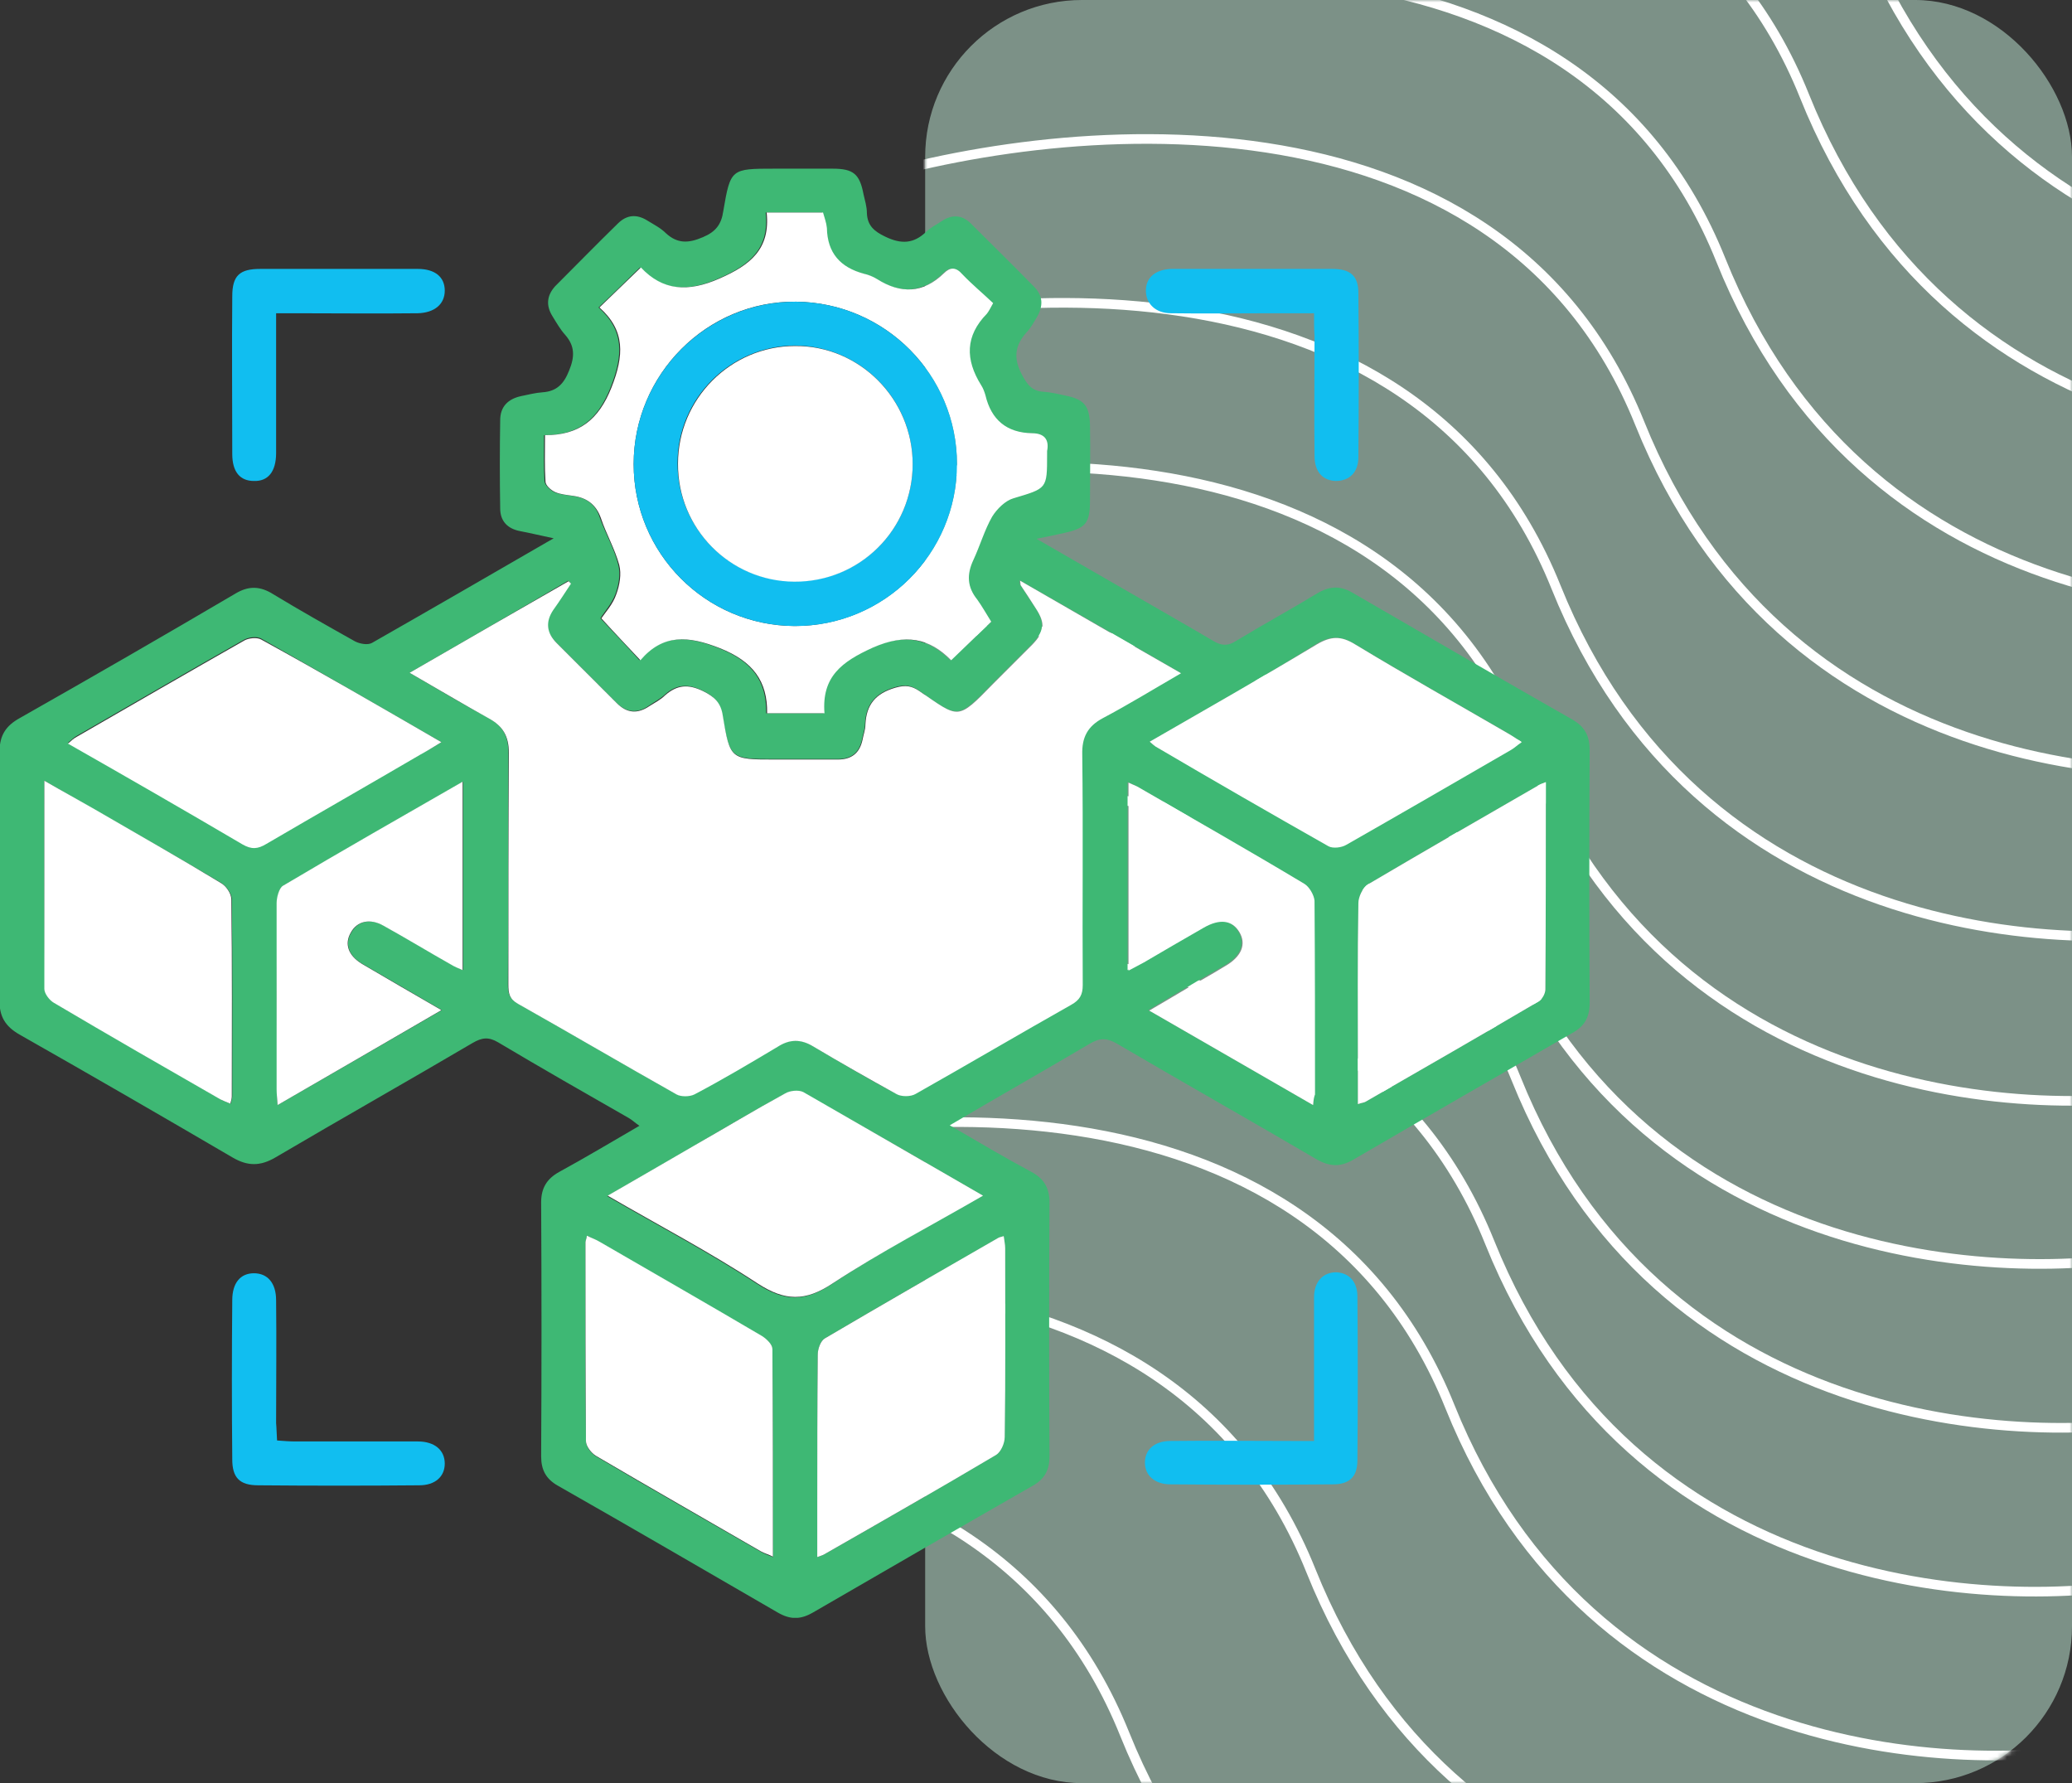
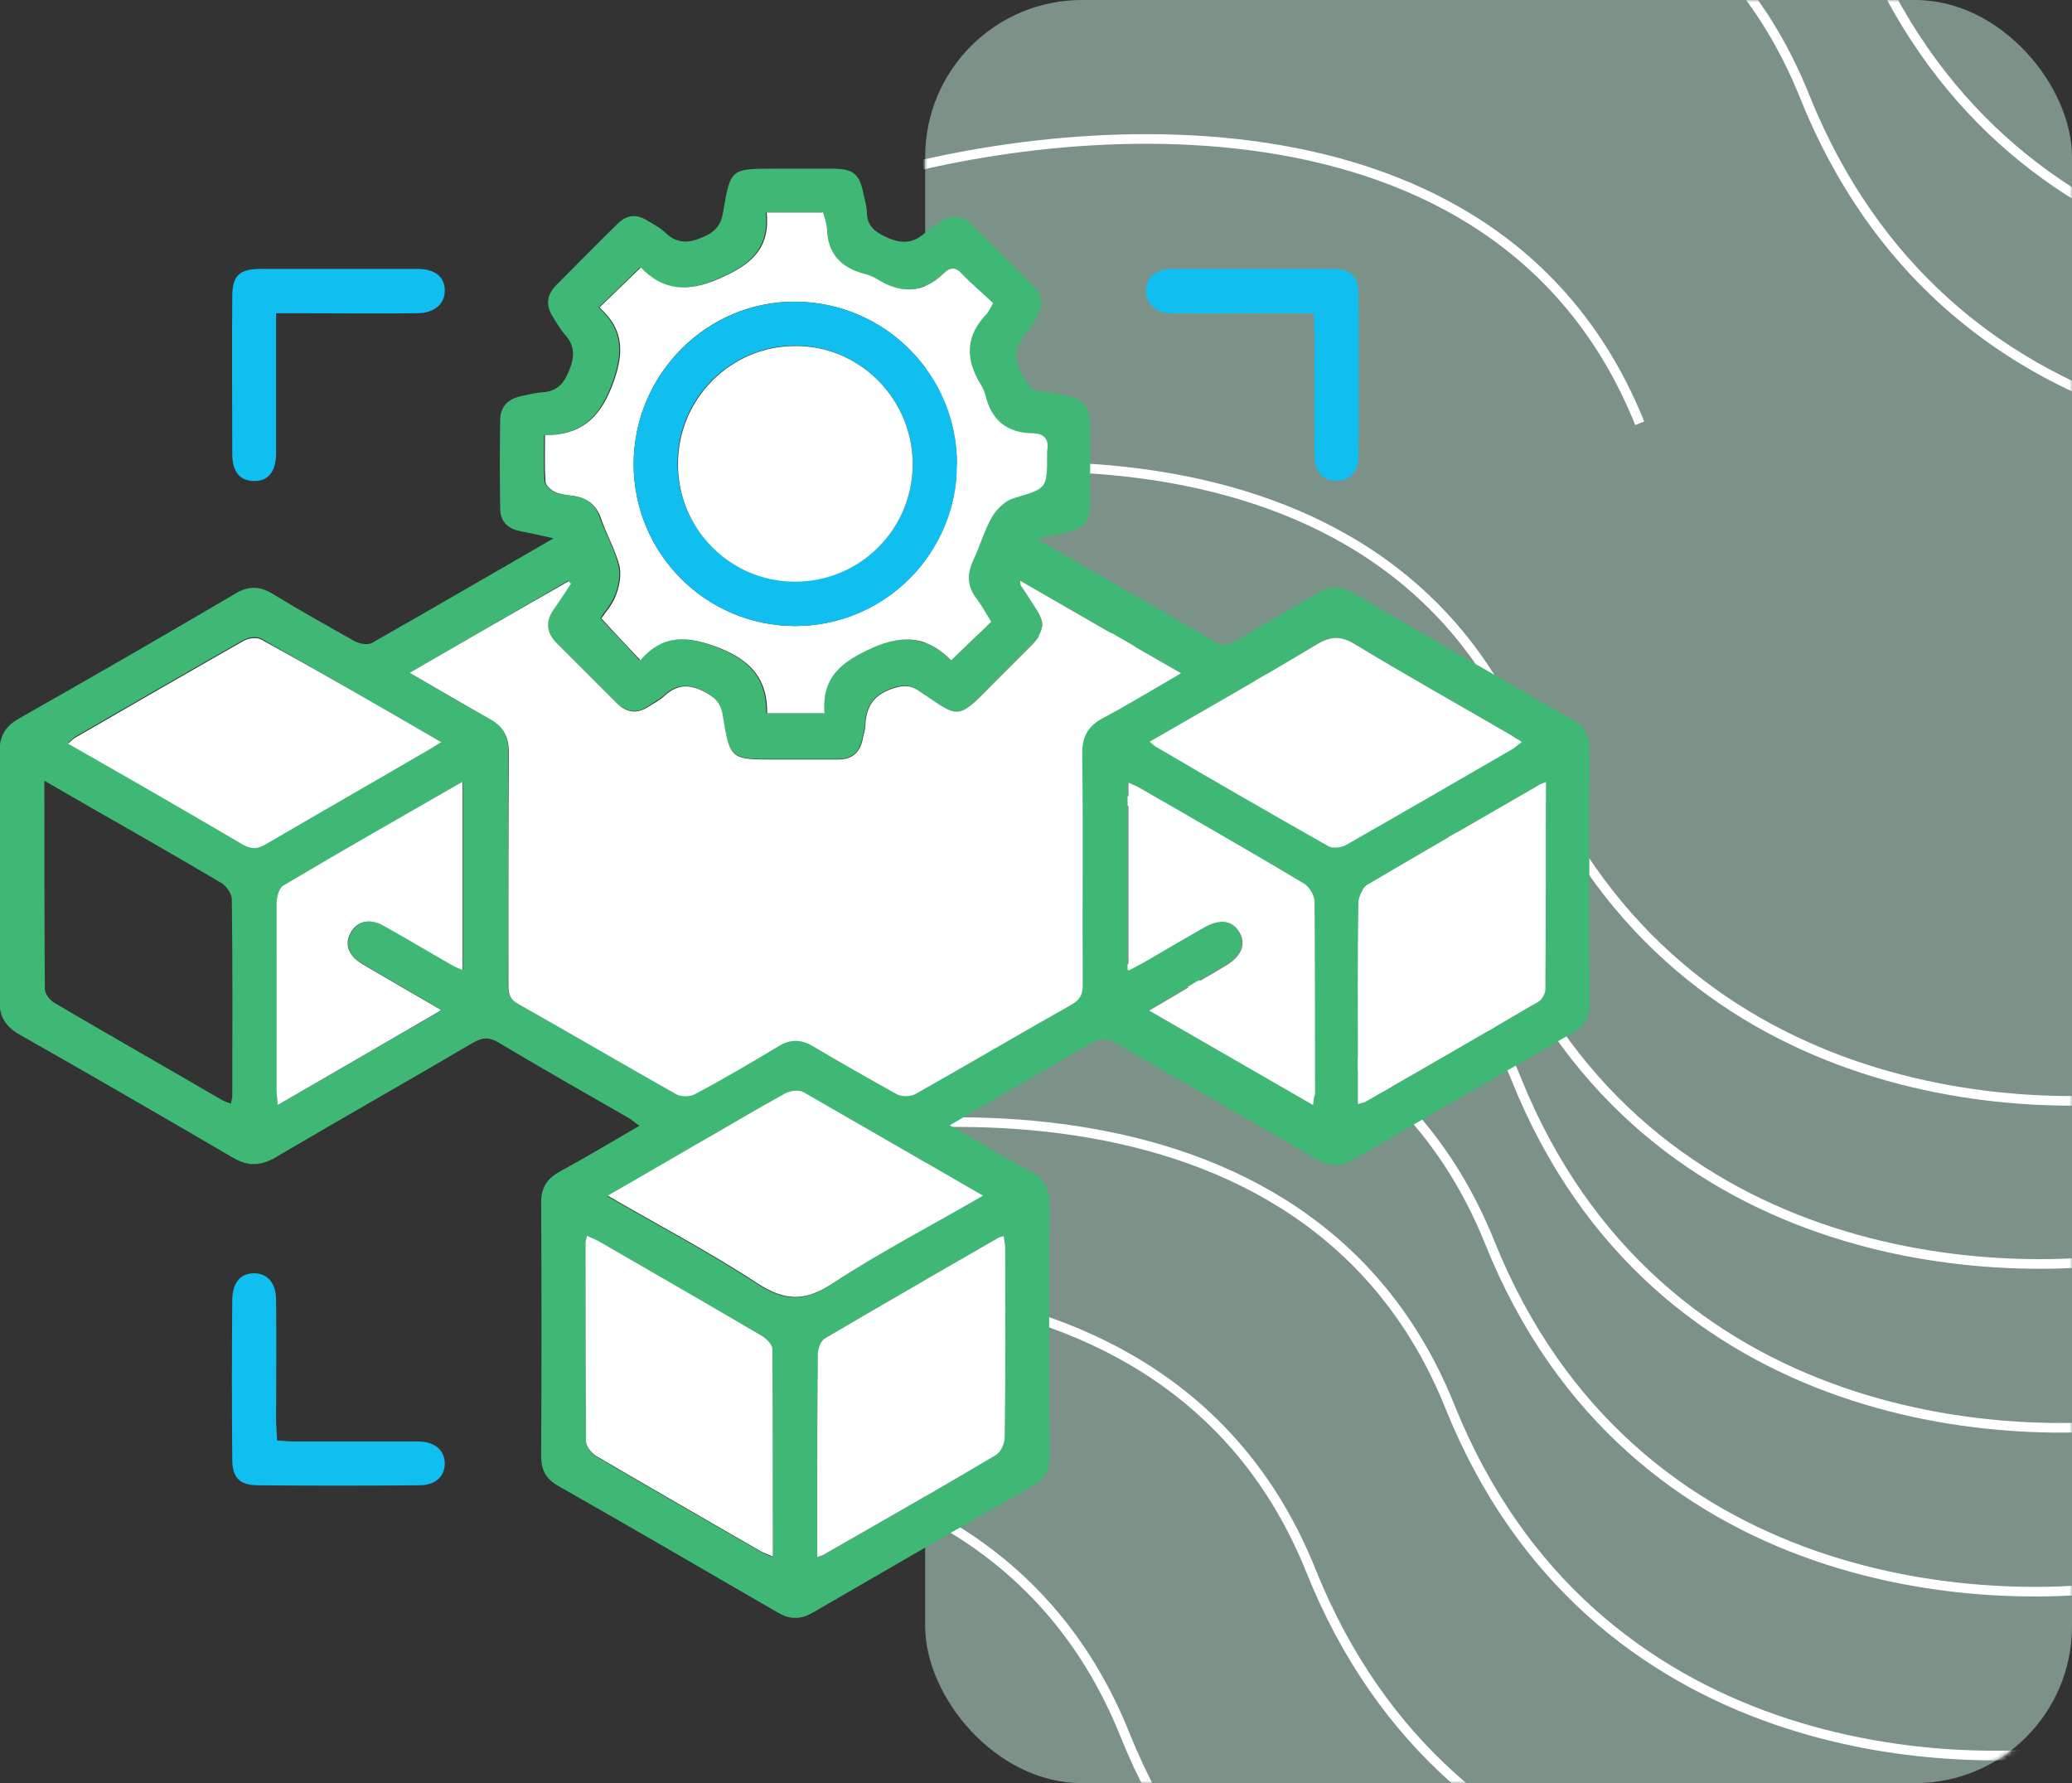
<svg xmlns="http://www.w3.org/2000/svg" width="430" height="370" viewBox="0 0 430 370" fill="none">
  <rect x="0" y="0" width="430" height="370" fill="#333333" stroke="none" />
  <rect x="192" width="238" height="370" rx="32.546" fill="#C6F0DD" fill-opacity="0.5" />
  <mask id="mask0_6395_23490" style="mask-type:alpha" maskUnits="userSpaceOnUse" x="192" y="0" width="238" height="370">
    <rect x="192" width="238" height="370" rx="32.546" fill="#C6F0DD" />
  </mask>
  <g mask="url(#mask0_6395_23490)">
    <path d="M221.025 -63.618C263.839 -77.627 356.809 -87.31 386.181 -13.974C415.552 59.361 490.828 63.625 524.795 56.59" stroke="white" stroke-width="2" />
    <path d="M209.952 -29.372C252.614 -43.315 345.247 -52.978 374.483 19.923C403.719 92.823 478.717 97.034 512.561 90.027" stroke="white" stroke-width="2" />
-     <path d="M192.577 4.628C235.239 -9.315 327.872 -18.978 357.108 53.923C386.344 126.823 461.342 131.034 495.186 124.027" stroke="white" stroke-width="2" />
-     <path d="M175.21 38.628C218.031 24.657 310.995 14.938 340.29 87.828C369.584 160.718 444.843 164.884 478.811 157.855" stroke="white" stroke-width="2" />
-     <path d="M157.843 72.628C200.663 58.657 293.628 48.938 322.922 121.828C352.217 194.718 427.476 198.884 461.444 191.855" stroke="white" stroke-width="2" />
+     <path d="M175.21 38.628C218.031 24.657 310.995 14.938 340.29 87.828" stroke="white" stroke-width="2" />
    <path d="M152.546 106.628C195.208 92.685 287.841 83.022 317.077 155.923C346.313 228.823 421.311 233.034 455.155 226.027" stroke="white" stroke-width="2" />
    <path d="M145.093 140.628C187.913 126.657 280.878 116.938 310.172 189.828C339.467 262.718 414.726 266.884 448.694 259.855" stroke="white" stroke-width="2" />
    <path d="M149.554 174.628C192.374 160.657 285.339 150.938 314.633 223.828C343.928 296.718 419.187 300.884 453.155 293.855" stroke="white" stroke-width="2" />
    <path d="M144.093 208.628C186.913 194.657 279.878 184.938 309.172 257.828C338.467 330.718 413.726 334.884 447.694 327.855" stroke="white" stroke-width="2" />
    <path d="M135.804 242.628C178.624 228.657 271.589 218.938 300.883 291.828C330.178 364.718 405.437 368.884 439.405 361.855" stroke="white" stroke-width="2" />
    <path d="M107.523 276.628C150.185 262.685 242.817 253.022 272.053 325.923C301.289 398.823 376.287 403.034 410.132 396.027" stroke="white" stroke-width="2" />
    <path d="M68.328 310.628C111.148 296.657 204.112 286.938 233.407 359.828C262.701 432.718 337.961 436.884 371.928 429.855" stroke="white" stroke-width="2" />
  </g>
  <g clip-path="url(#clip0_6395_23490)">
    <path d="M197.104 233.5C203.104 237 208.504 240.2 214.104 243.2C216.704 244.6 217.804 246.6 217.804 249.5C217.704 267.1 217.704 284.6 217.804 302.2C217.804 305 216.804 306.9 214.304 308.3C199.104 317 183.904 325.8 168.704 334.6C166.104 336.1 164.004 336.1 161.404 334.6C146.204 325.8 131.104 317 115.804 308.3C113.304 306.9 112.304 305 112.304 302.2C112.404 284.6 112.404 267.1 112.304 249.5C112.304 246.5 113.504 244.6 116.004 243.2C121.504 240.2 127.004 236.9 132.704 233.6C131.804 233 131.204 232.4 130.504 232C121.404 226.8 112.304 221.6 103.404 216.3C101.404 215.1 100.004 215.3 98.104 216.4C84.504 224.4 70.704 232.2 57.104 240.2C54.004 242 51.404 242 48.304 240.2C33.604 231.6 18.904 223.1 4.104 214.7C1.104 213 -0.196 210.9 -0.096 207.4C0.004 190.3 0.004 173.1 -0.096 156C-0.096 152.6 1.204 150.6 4.104 149C19.104 140.5 34.004 131.9 48.804 123.2C51.604 121.5 54.004 121.6 56.704 123.3C62.304 126.7 68.004 129.9 73.704 133.1C74.704 133.6 76.304 133.9 77.204 133.4C89.304 126.5 101.404 119.5 113.504 112.5C113.804 112.3 114.104 112.2 114.904 111.7C112.104 111.1 110.004 110.6 107.904 110.2C105.304 109.7 103.804 108.1 103.804 105.5C103.704 99.4 103.704 93.3 103.804 87.2C103.804 84.4 105.404 82.8 108.104 82.2C109.604 81.9 111.104 81.5 112.604 81.4C115.504 81.2 117.004 79.7 118.104 76.9C119.304 74 119.304 71.8 117.304 69.5C116.304 68.4 115.504 67 114.704 65.7C113.304 63.5 113.404 61.4 115.204 59.4C119.504 55.1 123.804 50.7 128.204 46.4C130.104 44.5 132.204 44.4 134.404 45.8C135.704 46.6 137.104 47.3 138.204 48.4C140.604 50.6 142.904 50.5 145.904 49.2C148.504 48.1 149.704 46.6 150.104 43.8C151.604 35 151.704 35 160.704 35C164.704 35 168.804 35 172.804 35C177.104 35 178.404 36.1 179.204 40.3C179.504 41.6 179.904 42.9 179.904 44.2C180.004 46.8 181.404 48 183.704 49.1C187.004 50.7 189.604 50.6 192.204 48.1C193.104 47.2 194.404 46.6 195.404 45.9C197.604 44.4 199.804 44.6 201.604 46.5C205.904 50.8 210.304 55.1 214.604 59.5C216.504 61.4 216.504 63.5 215.204 65.8C214.504 66.9 213.904 68.1 213.004 69C210.604 71.7 210.304 74.3 212.004 77.6C213.104 79.7 214.104 81.2 216.704 81.3C218.204 81.4 219.704 81.8 221.204 82.1C225.004 82.9 226.104 84.2 226.204 88.2C226.304 93.4 226.204 98.7 226.204 103.9C226.204 108.6 225.304 109.6 220.804 110.6C219.104 111 217.504 111.3 215.104 111.8C222.204 115.9 228.804 119.7 235.404 123.5C240.904 126.7 246.404 129.8 251.804 133C253.504 134 254.804 134.1 256.504 133C262.104 129.6 267.804 126.5 273.404 123.1C275.904 121.6 278.204 121.5 280.704 123C295.904 131.8 311.004 140.6 326.304 149.3C328.904 150.8 329.904 152.7 329.904 155.7C329.804 173.2 329.804 190.6 329.904 208.1C329.904 211.1 328.804 213 326.204 214.4C311.104 223.1 296.004 231.8 280.904 240.6C278.204 242.2 276.004 242.1 273.304 240.6C259.504 232.5 245.504 224.6 231.704 216.5C229.604 215.3 228.104 215.4 226.104 216.6C216.804 222.1 207.104 227.6 197.104 233.5ZM85.004 139.6C90.804 143 96.004 146.1 101.404 149C104.304 150.6 105.504 152.7 105.504 156.1C105.404 172.1 105.504 188.2 105.404 204.2C105.404 205.9 105.604 207.2 107.404 208.2C118.404 214.4 129.304 220.8 140.304 227C141.304 227.5 143.004 227.5 144.004 227C149.804 223.8 155.604 220.5 161.304 217.1C163.804 215.6 166.104 215.5 168.604 217C174.304 220.4 180.004 223.8 185.904 226.9C187.004 227.5 188.904 227.5 189.904 226.9C200.704 220.8 211.404 214.5 222.204 208.4C223.904 207.4 224.604 206.3 224.604 204.3C224.504 188.4 224.604 172.4 224.504 156.5C224.504 152.9 225.604 150.6 228.804 148.9C234.104 146.1 239.304 142.9 245.004 139.6C233.604 133 222.804 126.8 211.604 120.4C211.604 121.1 211.604 121.2 211.704 121.3C212.804 123 213.804 124.6 214.904 126.2C216.904 129.3 216.704 131 214.104 133.7C211.404 136.4 208.704 139.1 206.004 141.8C198.504 149.5 199.004 149 190.704 143.3C189.104 142.2 187.804 142 185.704 142.6C181.704 143.8 179.704 146.1 179.504 150.2C179.504 151.3 179.104 152.3 178.904 153.4C178.304 156.2 176.704 157.5 173.804 157.5C169.404 157.5 165.104 157.5 160.704 157.5C151.604 157.5 151.504 157.5 149.904 148.4C149.404 145.7 148.204 144.5 145.804 143.3C142.704 141.8 140.304 142 137.904 144.2C136.904 145.1 135.704 145.7 134.704 146.4C132.304 148.1 130.004 147.9 127.904 145.8C123.704 141.6 119.604 137.5 115.404 133.3C113.304 131.2 113.104 129 114.704 126.5C115.904 124.7 117.104 122.8 118.404 121C118.204 120.8 118.104 120.7 117.904 120.5C107.204 126.8 96.404 133 85.004 139.6ZM205.704 129C204.704 127.5 203.804 125.8 202.604 124.4C200.504 121.8 200.404 119.2 201.804 116.2C203.204 113.3 204.104 110 205.704 107.2C206.604 105.6 208.404 103.9 210.104 103.4C217.104 101.3 217.104 101.5 217.104 94.3C217.104 94.1 217.104 93.9 217.104 93.6C217.504 91.1 216.404 89.9 214.004 89.9C208.704 89.8 205.504 87.2 204.304 82C204.104 81.3 203.804 80.5 203.404 79.9C200.104 74.7 200.204 69.7 204.604 65.1C205.004 64.7 205.304 64 205.904 62.9C203.804 60.9 201.504 59.1 199.504 56.9C198.104 55.4 197.004 55.4 195.704 56.7C191.404 60.9 186.804 61 181.804 57.9C181.004 57.4 180.004 57 179.104 56.8C174.104 55.6 171.504 52.5 171.404 47.3C171.404 46.3 170.904 45.2 170.604 44.1C166.804 44.1 163.104 44.1 158.904 44.1C159.704 51.6 155.604 55 149.104 57.8C142.504 60.7 137.304 60.3 132.804 55.5C129.804 58.4 127.204 61 124.204 63.8C129.604 68.6 129.304 73.8 126.704 80.4C124.004 87.2 120.004 90.3 112.904 90.3C112.904 93.8 112.804 96.9 113.004 99.9C113.104 100.7 114.204 101.7 115.004 102.1C116.104 102.6 117.504 102.7 118.804 102.9C121.704 103.3 123.604 104.6 124.504 107.5C125.704 110.8 127.504 113.9 128.304 117.2C128.804 119.1 128.404 121.4 127.704 123.3C126.904 125.4 125.304 127.1 124.604 128.3C127.504 131.4 130.004 134 132.704 137C137.404 131.5 142.604 131.9 149.204 134.5C156.004 137.2 159.104 141.2 159.004 148C163.204 148 166.904 148 170.904 148C170.304 140.4 174.504 137.2 180.904 134.4C187.604 131.4 192.604 132.4 197.204 137C200.404 134.1 203.004 131.6 205.704 129ZM91.604 154C78.804 146.6 66.504 139.5 54.204 132.5C53.304 132 51.704 132.2 50.704 132.7C39.104 139.3 27.504 146 15.904 152.7C15.304 153 14.804 153.6 14.104 154.1C26.404 161.2 38.404 168 50.304 175C52.204 176.1 53.504 176 55.304 174.9C65.904 168.7 76.604 162.6 87.204 156.4C88.504 155.9 89.804 155.1 91.604 154ZM238.604 153.9C239.304 154.5 239.504 154.7 239.704 154.8C251.704 161.7 263.604 168.7 275.604 175.5C276.504 176 278.304 175.8 279.304 175.2C290.804 168.7 302.104 162.1 313.504 155.5C314.204 155.1 314.804 154.6 315.704 153.9C314.504 153.2 313.604 152.6 312.704 152C302.204 145.9 291.504 139.9 281.104 133.6C278.204 131.9 276.104 131.9 273.204 133.6C262.004 140.6 250.404 147.1 238.604 153.9ZM204.004 248.1C191.204 240.7 178.904 233.6 166.604 226.7C165.704 226.2 163.904 226.4 162.804 227C156.404 230.5 150.104 234.2 143.804 237.9C138.004 241.3 132.204 244.6 126.004 248.2C136.704 254.4 147.204 259.9 157.104 266.4C162.804 270.1 167.004 270.2 172.704 266.4C182.704 259.7 193.204 254.2 204.004 248.1ZM9.204 162C9.204 176.9 9.204 191 9.304 205.2C9.304 206.2 10.304 207.5 11.304 208.1C22.704 214.8 34.304 221.4 45.804 228.1C46.404 228.5 47.104 228.7 47.904 229C48.004 228.4 48.204 227.9 48.204 227.5C48.204 213.9 48.304 200.3 48.104 186.6C48.104 185.4 46.904 183.8 45.904 183.2C37.104 178 28.404 173 19.604 168C16.304 166.1 13.004 164.2 9.204 162ZM320.804 162.3C320.004 162.7 319.604 162.8 319.204 163C307.404 169.8 295.604 176.5 283.904 183.5C282.804 184.1 282.004 186 281.904 187.4C281.704 198.6 281.804 209.8 281.804 221.1C281.804 223.7 281.804 226.3 281.804 229.1C282.604 228.9 283.004 228.8 283.404 228.6C295.404 221.7 307.404 214.8 319.304 207.8C320.004 207.4 320.704 206.1 320.704 205.3C320.804 191.1 320.804 176.9 320.804 162.3ZM121.804 256.4C121.704 257.1 121.504 257.5 121.504 257.9C121.504 271.6 121.404 285.4 121.604 299.1C121.604 300.2 122.704 301.6 123.704 302.2C135.004 308.9 146.504 315.4 157.904 322C158.604 322.4 159.404 322.7 160.404 323.1C160.404 308.5 160.404 294.2 160.304 280C160.304 279.1 159.104 277.8 158.104 277.3C146.904 270.7 135.704 264.3 124.504 257.8C123.704 257.3 122.804 256.9 121.804 256.4ZM169.604 323.1C170.404 322.8 170.804 322.7 171.104 322.5C183.004 315.7 194.904 308.9 206.704 301.9C207.704 301.3 208.404 299.5 208.504 298.2C208.604 285.1 208.604 272.1 208.604 259C208.604 258.2 208.404 257.4 208.304 256.5C207.704 256.7 207.404 256.7 207.104 256.9C195.104 263.8 183.104 270.7 171.204 277.7C170.304 278.2 169.704 279.9 169.704 281.1C169.604 291.7 169.604 302.2 169.604 312.8C169.604 316.1 169.604 319.5 169.604 323.1ZM57.604 229.3C69.104 222.7 80.104 216.3 91.704 209.6C85.904 206.2 80.504 203.1 75.204 200C72.304 198.3 71.504 195.8 72.904 193.5C74.204 191.1 76.904 190.5 79.704 192.1C84.404 194.7 89.004 197.4 93.604 200.1C94.404 200.5 95.204 200.9 96.104 201.3C96.104 188.1 96.104 175.4 96.104 162.2C83.404 169.5 71.004 176.6 58.804 183.8C57.904 184.3 57.504 186.2 57.504 187.4C57.404 200.3 57.404 213.1 57.504 226C57.404 226.9 57.504 227.9 57.604 229.3ZM272.504 229.3C272.604 228.1 272.704 227.6 272.704 227C272.704 213.6 272.804 200.2 272.604 186.8C272.604 185.6 271.604 183.9 270.504 183.3C259.004 176.5 247.404 169.8 235.804 163.1C235.304 162.8 234.704 162.6 234.004 162.3C234.004 175.4 234.004 188.2 234.004 201.3C235.304 200.6 236.204 200.1 237.204 199.6C241.404 197.2 245.504 194.8 249.604 192.4C252.904 190.5 255.504 190.8 257.004 193.3C258.504 195.9 257.504 198.4 254.004 200.4C251.404 201.9 248.704 203.4 246.104 205C243.604 206.4 241.204 207.9 238.304 209.6C250.004 216.3 261.004 222.7 272.504 229.3Z" fill="#3EB874" />
    <path d="M57.301 65C57.301 66.5 57.301 67.7 57.301 68.8C57.301 77.2 57.301 85.6 57.301 94C57.301 97.9 55.601 99.9 52.701 99.8C49.801 99.8 48.201 97.9 48.201 94.2C48.201 83.3 48.101 72.4 48.201 61.5C48.201 57.2 49.701 55.8 54.001 55.8C64.901 55.8 75.801 55.8 86.701 55.8C90.301 55.8 92.301 57.5 92.301 60.3C92.301 63.1 90.201 64.9 86.701 65C78.201 65.1 69.701 65 61.201 65C60.101 65 58.901 65 57.301 65Z" fill="#11BEF0" />
    <path d="M272.705 65C269.505 65 266.705 65 263.905 65C256.905 65 249.905 65.1 243.005 65C239.805 65 237.805 63 237.805 60.3C237.805 57.6 239.805 55.9 243.105 55.8C254.205 55.8 265.305 55.8 276.505 55.8C280.205 55.8 281.905 57.2 281.905 60.8C282.005 72.1 282.005 83.5 281.905 94.8C281.905 98 280.105 99.7 277.405 99.8C274.605 99.8 272.805 98 272.805 94.6C272.705 86.3 272.805 78 272.805 69.7C272.705 68.4 272.705 67 272.705 65Z" fill="#11BEF0" />
    <path d="M57.5 298.9C58.9 299 60.1 299.1 61.2 299.1C69.7 299.1 78.2 299.1 86.7 299.1C90.2 299.1 92.3 300.9 92.3 303.7C92.3 306.4 90.3 308.2 87 308.2C75.9 308.3 64.8 308.3 53.6 308.2C49.7 308.2 48.2 306.6 48.2 302.8C48.1 291.8 48.1 280.8 48.2 269.8C48.2 266.2 49.9 264.2 52.7 264.2C55.5 264.2 57.3 266.2 57.3 269.8C57.4 278.3 57.3 286.8 57.3 295.3C57.4 296.3 57.4 297.5 57.5 298.9Z" fill="#11BEF0" />
-     <path d="M272.702 299C272.702 297.3 272.702 296 272.702 294.7C272.702 286.2 272.702 277.7 272.702 269.2C272.702 265.9 274.602 264 277.302 264C279.902 264.1 281.702 265.9 281.702 269C281.802 280.3 281.802 291.7 281.702 303C281.702 306.4 280.102 308 276.602 308C265.402 308.1 254.102 308.1 242.902 308C239.602 308 237.602 306.1 237.602 303.5C237.602 300.8 239.602 299 242.902 299C251.302 298.9 259.702 299 268.102 299C269.502 299 270.802 299 272.702 299Z" fill="#11BEF0" />
    <path d="M85 139.6C96.4 133 107.2 126.8 118 120.6C118.2 120.8 118.3 120.9 118.5 121.1C117.3 122.9 116.1 124.8 114.8 126.6C113.2 129 113.4 131.3 115.5 133.4C119.7 137.6 123.8 141.7 128 145.9C130.1 148 132.3 148.2 134.8 146.5C135.9 145.8 137.1 145.2 138 144.3C140.5 142.1 142.8 141.9 145.9 143.4C148.3 144.6 149.6 145.8 150 148.5C151.5 157.6 151.6 157.6 160.8 157.6C165.2 157.6 169.5 157.6 173.9 157.6C176.7 157.6 178.4 156.3 179 153.5C179.2 152.4 179.6 151.4 179.6 150.3C179.8 146.2 181.7 143.9 185.8 142.7C187.9 142.1 189.2 142.3 190.8 143.4C199.1 149.1 198.6 149.6 206.1 141.9C208.8 139.2 211.5 136.5 214.2 133.8C216.8 131.1 217 129.4 215 126.3C213.9 124.6 212.9 123 211.8 121.4C211.8 121.3 211.8 121.2 211.7 120.5C222.8 126.9 233.7 133.2 245.1 139.7C239.4 143 234.2 146.2 228.9 149C225.7 150.7 224.5 153 224.6 156.6C224.8 172.5 224.6 188.5 224.7 204.4C224.7 206.4 224.1 207.5 222.3 208.5C211.5 214.6 200.8 220.9 190 227C189 227.6 187 227.6 186 227C180.2 223.8 174.4 220.5 168.7 217.1C166.2 215.6 163.9 215.6 161.4 217.2C155.7 220.6 150 224 144.1 227.1C143.1 227.6 141.3 227.6 140.4 227.1C129.4 220.9 118.5 214.5 107.5 208.3C105.7 207.3 105.5 206.1 105.5 204.3C105.5 188.3 105.5 172.2 105.6 156.2C105.6 152.8 104.4 150.7 101.5 149.1C96.1 146.1 90.9 143 85 139.6Z" fill="white" />
    <path d="M205.703 129C203.003 131.6 200.403 134.1 197.403 137C192.903 132.4 187.903 131.4 181.103 134.4C174.703 137.3 170.503 140.4 171.103 148C167.103 148 163.403 148 159.203 148C159.303 141.3 156.203 137.2 149.403 134.5C142.803 131.9 137.603 131.5 132.903 137C130.103 134 127.603 131.4 124.803 128.3C125.603 127.1 127.203 125.4 127.903 123.3C128.603 121.4 129.003 119.1 128.503 117.2C127.603 113.9 125.803 110.8 124.703 107.5C123.703 104.7 121.803 103.3 119.003 102.9C117.703 102.7 116.303 102.6 115.203 102.1C114.303 101.7 113.203 100.7 113.203 99.9C113.003 96.9 113.103 93.8 113.103 90.3C120.103 90.3 124.203 87.2 126.903 80.4C129.503 73.8 129.803 68.6 124.403 63.8C127.303 61 130.003 58.4 133.003 55.5C137.503 60.3 142.703 60.7 149.303 57.8C155.703 55 159.903 51.7 159.103 44.1C163.403 44.1 167.003 44.1 170.803 44.1C171.103 45.2 171.503 46.2 171.603 47.3C171.703 52.5 174.403 55.5 179.303 56.8C180.203 57 181.203 57.4 182.003 57.9C186.903 61 191.603 60.9 195.903 56.7C197.203 55.4 198.403 55.4 199.703 56.9C201.703 59 204.003 60.9 206.103 62.9C205.503 64 205.203 64.6 204.803 65.1C200.303 69.7 200.303 74.6 203.603 79.9C204.003 80.5 204.303 81.3 204.503 82C205.703 87.1 208.903 89.8 214.203 89.9C216.603 89.9 217.803 91.1 217.303 93.6C217.303 93.8 217.303 94 217.303 94.3C217.303 101.5 217.303 101.3 210.303 103.4C208.603 103.9 206.903 105.6 205.903 107.2C204.303 110 203.403 113.2 202.003 116.2C200.603 119.2 200.703 121.8 202.803 124.4C203.803 125.8 204.703 127.4 205.703 129ZM198.603 96.3C198.603 77.8 183.703 62.8 165.203 62.6C146.703 62.4 131.503 77.7 131.503 96.3C131.503 114.8 146.403 129.8 164.903 129.9C183.503 129.9 198.603 114.9 198.603 96.3Z" fill="white" />
    <path d="M91.602 154C89.802 155.1 88.502 155.9 87.202 156.6C76.602 162.8 65.902 168.9 55.302 175.1C53.502 176.2 52.202 176.3 50.302 175.2C38.402 168.2 26.402 161.3 14.102 154.3C14.802 153.7 15.302 153.2 15.902 152.9C27.502 146.2 39.102 139.5 50.702 132.9C51.602 132.4 53.302 132.2 54.202 132.7C66.602 139.5 78.802 146.6 91.602 154Z" fill="white" />
    <path d="M238.602 153.9C250.402 147.1 262.002 140.5 273.302 133.7C276.202 132 278.302 131.9 281.202 133.7C291.602 140 302.302 146 312.802 152.1C313.702 152.6 314.602 153.2 315.802 154C314.902 154.6 314.302 155.2 313.602 155.6C302.202 162.2 290.802 168.8 279.402 175.3C278.402 175.9 276.602 176.1 275.702 175.6C263.702 168.8 251.702 161.9 239.802 154.9C239.502 154.7 239.302 154.5 238.602 153.9Z" fill="white" />
    <path d="M204.002 248.1C193.302 254.3 182.702 259.8 172.802 266.3C167.102 270.1 162.902 270 157.202 266.3C147.302 259.8 136.802 254.3 126.102 248.1C132.302 244.5 138.102 241.2 143.902 237.8C150.202 234.2 156.502 230.4 162.902 226.9C163.902 226.3 165.702 226.1 166.702 226.6C178.902 233.6 191.202 240.7 204.002 248.1Z" fill="white" />
-     <path d="M9.203 162C13.003 164.2 16.303 166 19.603 167.9C28.403 173 37.203 178 45.803 183.2C46.903 183.8 48.003 185.4 48.003 186.6C48.203 200.2 48.103 213.8 48.103 227.5C48.103 227.9 48.003 228.3 47.803 229C47.003 228.7 46.303 228.4 45.703 228.1C34.203 221.5 22.703 214.9 11.203 208.1C10.303 207.6 9.203 206.2 9.203 205.2C9.203 191.1 9.203 176.9 9.203 162Z" fill="white" />
    <path d="M320.806 162.3C320.806 176.9 320.806 191.1 320.706 205.3C320.706 206.2 320.006 207.4 319.306 207.8C307.406 214.8 295.406 221.7 283.406 228.6C283.106 228.8 282.606 228.8 281.806 229.1C281.806 226.3 281.806 223.7 281.806 221.1C281.806 209.9 281.706 198.7 281.906 187.4C281.906 186.1 282.806 184.2 283.906 183.5C295.606 176.6 307.406 169.8 319.206 163C319.606 162.7 320.006 162.6 320.806 162.3Z" fill="white" />
    <path d="M121.8 256.4C122.8 256.9 123.7 257.2 124.5 257.7C135.7 264.2 146.9 270.6 158.1 277.2C159.1 277.8 160.3 279 160.3 279.9C160.4 294.2 160.4 308.4 160.4 323C159.4 322.5 158.6 322.3 157.9 321.9C146.5 315.3 135.1 308.8 123.7 302.1C122.7 301.5 121.6 300.1 121.6 299C121.5 285.3 121.5 271.6 121.5 257.8C121.5 257.5 121.7 257.1 121.8 256.4Z" fill="white" />
    <path d="M169.602 323.1C169.602 319.4 169.602 316.1 169.602 312.8C169.602 302.2 169.602 291.7 169.702 281.1C169.702 279.9 170.302 278.2 171.202 277.7C183.102 270.7 195.102 263.8 207.102 256.9C207.402 256.7 207.702 256.7 208.302 256.5C208.402 257.4 208.602 258.2 208.602 259C208.602 272.1 208.702 285.1 208.502 298.2C208.502 299.5 207.702 301.3 206.702 301.9C194.902 308.9 183.002 315.7 171.102 322.5C170.802 322.7 170.402 322.8 169.602 323.1Z" fill="white" />
    <path d="M57.606 229.3C57.506 227.8 57.406 226.9 57.406 226C57.406 213.1 57.406 200.3 57.406 187.4C57.406 186.2 57.906 184.3 58.706 183.8C71.006 176.5 83.306 169.5 96.006 162.2C96.006 175.4 96.006 188.1 96.006 201.3C95.106 200.9 94.306 200.6 93.506 200.1C88.906 197.5 84.306 194.7 79.606 192.1C76.806 190.5 74.106 191.1 72.806 193.5C71.406 195.9 72.306 198.3 75.106 200C80.406 203.1 85.706 206.2 91.606 209.6C80.106 216.3 69.006 222.7 57.606 229.3Z" fill="white" />
    <path d="M272.503 229.3C261.003 222.7 250.003 216.3 238.503 209.7C241.403 208 243.803 206.6 246.303 205.1C248.903 203.6 251.603 202.1 254.203 200.5C257.703 198.5 258.703 195.9 257.203 193.4C255.703 190.9 253.103 190.6 249.803 192.5C245.603 194.9 241.503 197.3 237.403 199.7C236.503 200.2 235.503 200.7 234.203 201.4C234.203 188.3 234.203 175.4 234.203 162.4C234.803 162.7 235.403 162.9 236.003 163.2C247.603 169.9 259.203 176.5 270.703 183.4C271.703 184 272.703 185.7 272.803 186.9C272.903 200.3 272.903 213.7 272.903 227.1C272.703 227.6 272.603 228.1 272.503 229.3Z" fill="white" />
    <path d="M198.6 96.3C198.6 114.9 183.5 130 164.9 129.9C146.4 129.8 131.5 114.8 131.5 96.3C131.5 77.7 146.7 62.5 165.2 62.6C183.7 62.8 198.6 77.8 198.6 96.3ZM189.4 96.3C189.4 82.7 178.4 71.7 164.9 71.7C151.5 71.8 140.6 82.7 140.6 96.1C140.6 109.6 151.4 120.5 164.7 120.6C178.4 120.8 189.4 109.9 189.4 96.3Z" fill="#11BEF0" />
    <path d="M189.404 96.3C189.404 109.9 178.404 120.8 164.804 120.7C151.404 120.6 140.604 109.6 140.704 96.2C140.704 82.8 151.604 71.8 165.004 71.8C178.404 71.7 189.404 82.8 189.404 96.3Z" fill="white" />
  </g>
  <defs>
    <clipPath id="clip0_6395_23490">
      <rect width="330" height="300.7" fill="white" transform="translate(0 35)" />
    </clipPath>
  </defs>
</svg>